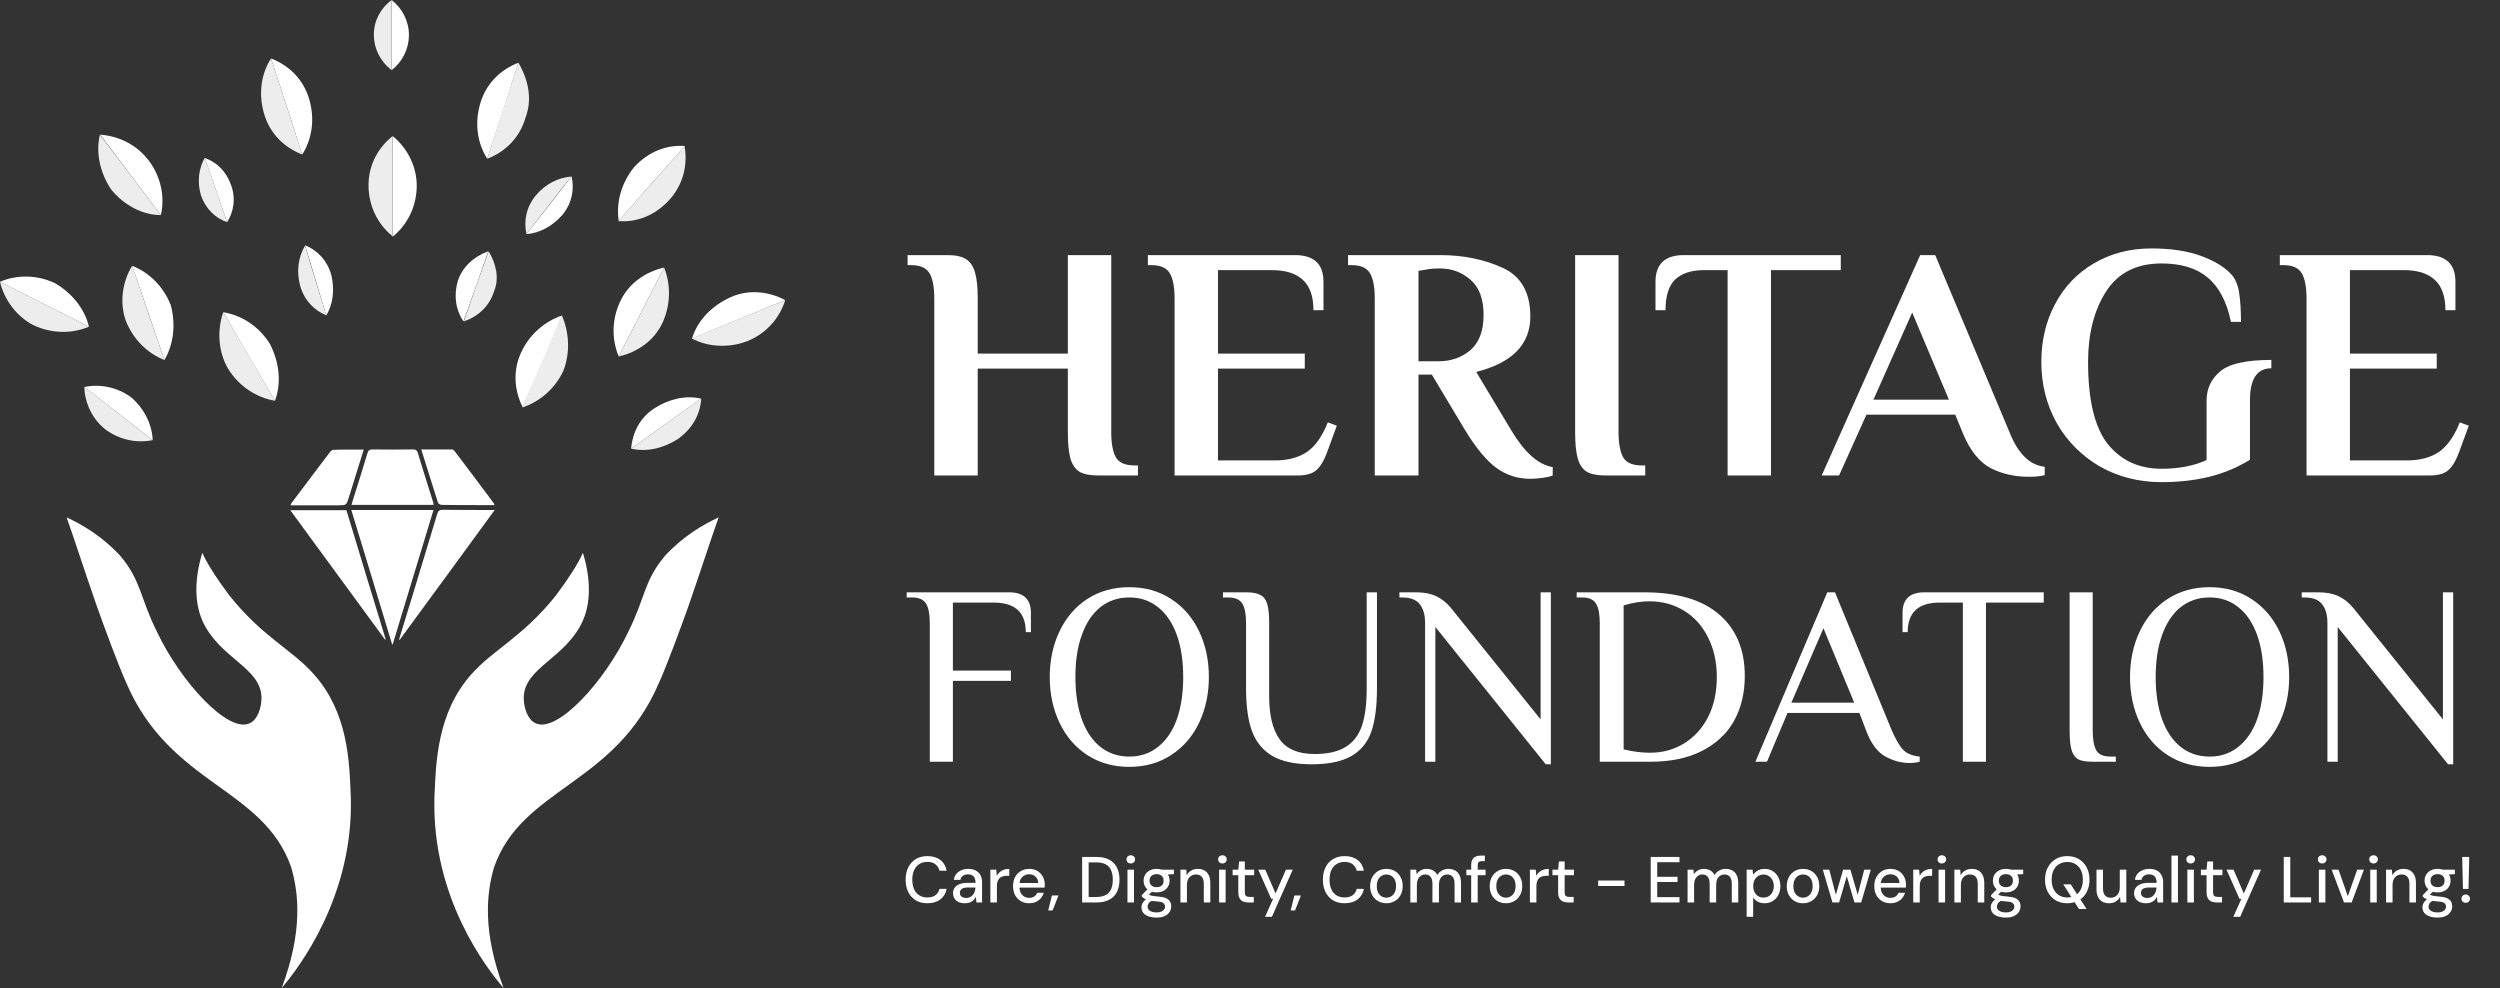
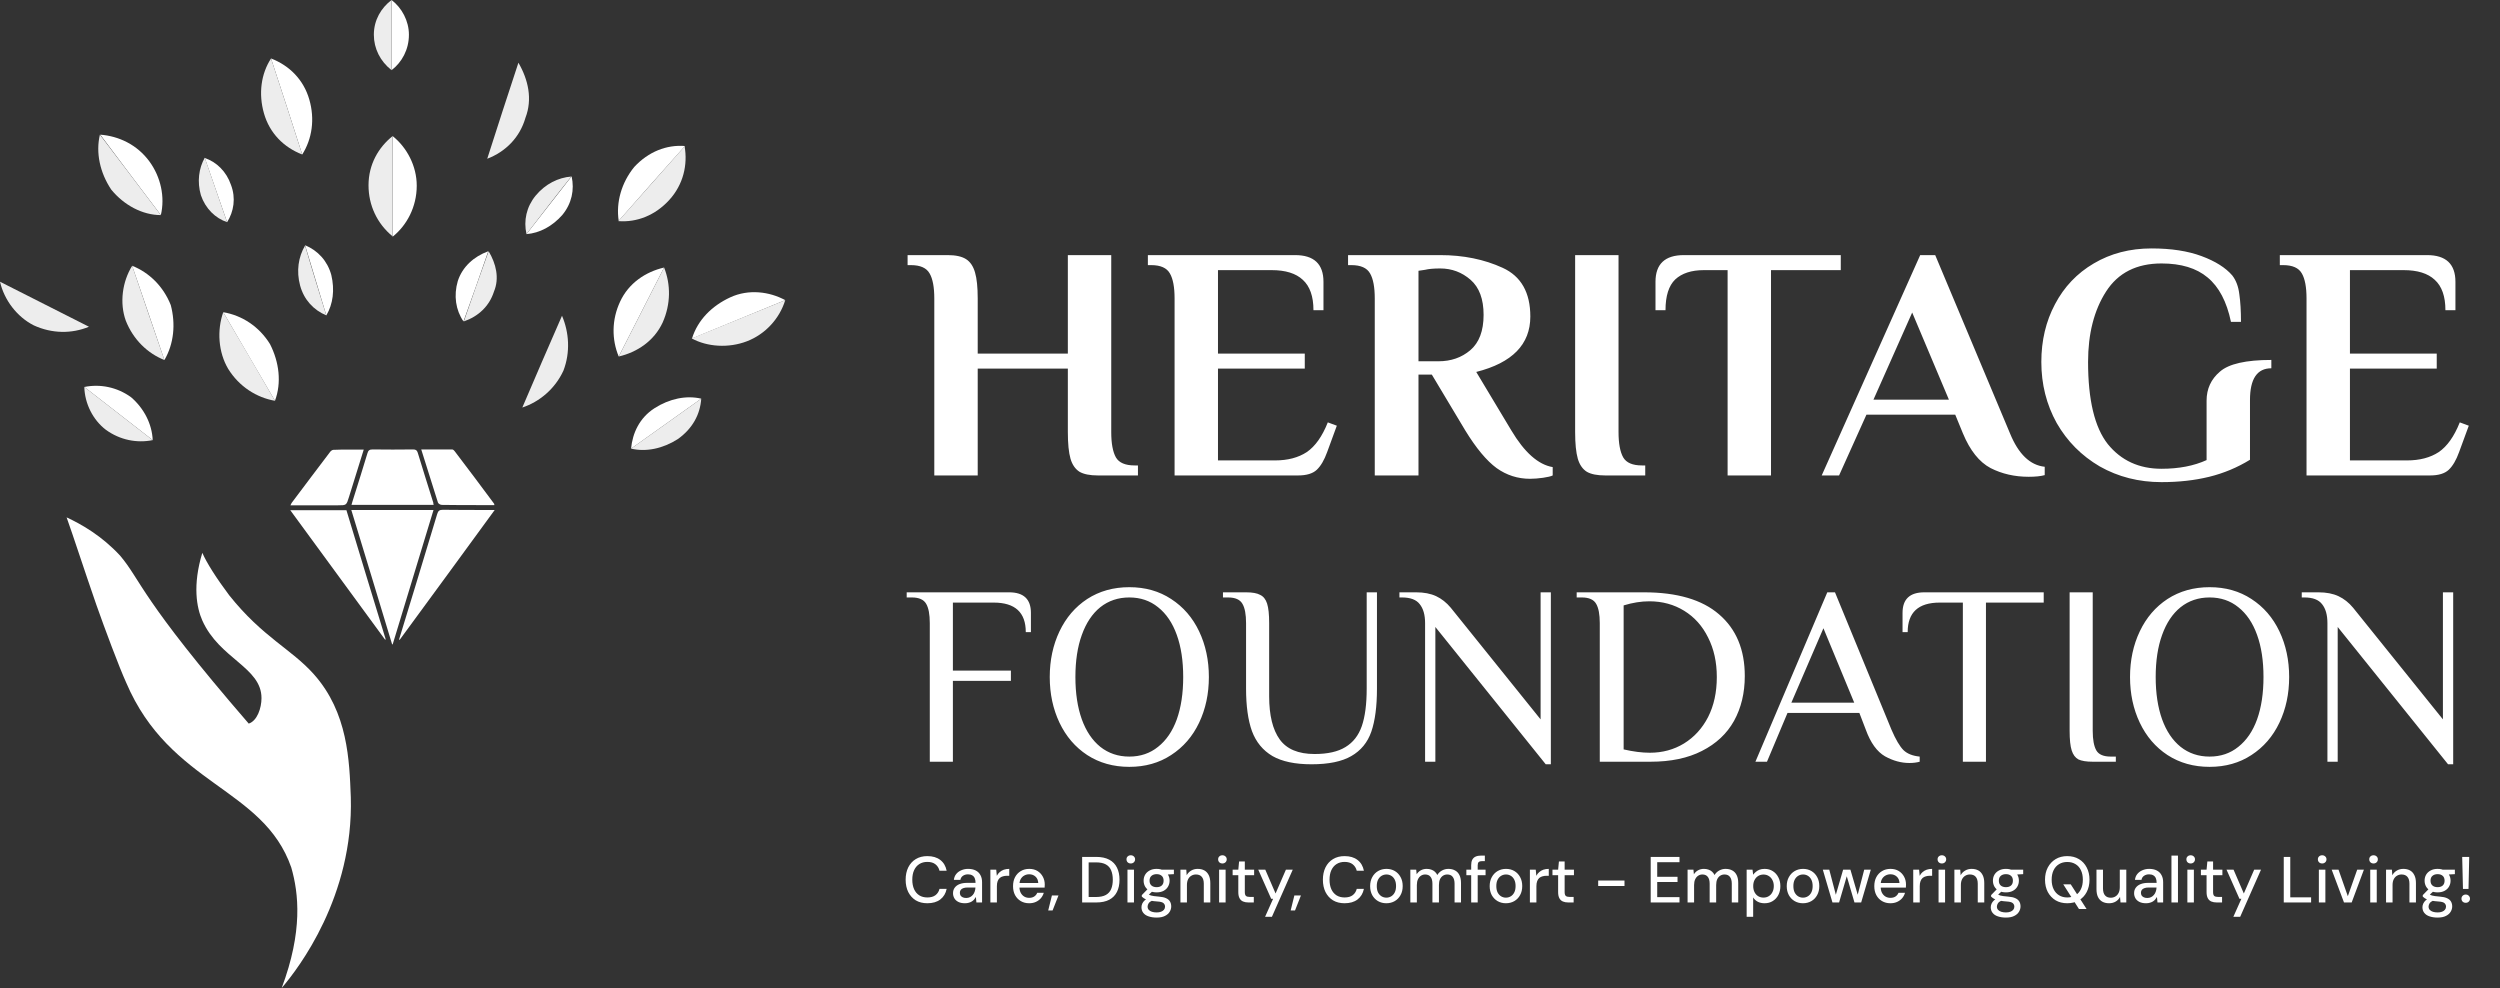
<svg xmlns="http://www.w3.org/2000/svg" width="167" height="66" viewBox="0 0 167 66" fill="none">
  <rect x="0" y="0" width="167" height="66" fill="#333333" stroke="none" />
  <path d="M27.838 12.404C27.838 13.824 27.175 15.055 26.229 15.812V9.09C27.175 9.847 27.838 11.078 27.838 12.404Z" fill="white" />
  <path d="M26.227 9.09V15.789C25.185 14.937 24.617 13.706 24.617 12.38C24.617 10.984 25.28 9.847 26.227 9.09Z" fill="#EDEDED" />
  <path d="M20.189 10.32C19.502 8.19 18.816 6.036 18.105 3.905C19.336 4.379 20.283 5.326 20.662 6.651C21.041 7.953 20.851 9.279 20.189 10.32Z" fill="white" />
  <path d="M20.189 10.32C18.958 9.847 18.011 8.9 17.633 7.574C17.254 6.249 17.443 4.923 18.106 3.905C18.816 6.036 19.503 8.19 20.189 10.32Z" fill="#EDEDED" />
  <path d="M35.103 7.86C34.725 9.185 33.778 10.132 32.547 10.605C33.233 8.475 33.92 6.321 34.63 4.19C35.293 5.327 35.577 6.629 35.103 7.86Z" fill="#EDEDED" />
-   <path d="M34.63 4.19C33.944 6.321 33.258 8.475 32.547 10.605C31.884 9.564 31.695 8.238 32.074 6.936C32.453 5.611 33.4 4.664 34.63 4.19Z" fill="white" />
  <path d="M27.316 2.32C27.316 3.314 26.843 4.166 26.156 4.687V0C26.843 0.521 27.316 1.397 27.316 2.32Z" fill="white" />
  <path d="M26.156 0V4.687C25.399 4.095 24.973 3.243 24.973 2.32C24.973 1.326 25.47 0.521 26.156 0Z" fill="#EDEDED" />
  <path d="M21.799 21.067C21.326 19.505 20.852 17.942 20.379 16.38C21.231 16.735 21.87 17.421 22.131 18.368C22.367 19.363 22.249 20.309 21.799 21.067Z" fill="white" />
  <path d="M21.799 21.068C20.947 20.712 20.308 20.026 20.048 19.079C19.787 18.109 19.929 17.162 20.379 16.404C20.829 17.967 21.326 19.529 21.799 21.068Z" fill="#EDEDED" />
  <path d="M35.169 15.639C36.174 14.352 37.179 13.066 38.184 11.779C38.384 12.681 38.191 13.598 37.566 14.356C36.89 15.122 36.047 15.571 35.169 15.639Z" fill="white" />
  <path d="M35.169 15.639C34.969 14.738 35.162 13.82 35.786 13.062C36.43 12.29 37.286 11.861 38.164 11.793C37.146 13.06 36.154 14.366 35.169 15.639Z" fill="#EDEDED" />
  <path d="M32.995 19.482C32.687 20.452 31.953 21.139 30.983 21.47C31.527 19.908 32.072 18.346 32.64 16.783C33.137 17.612 33.373 18.582 32.995 19.482Z" fill="#EDEDED" />
  <path d="M32.617 16.783C32.073 18.346 31.528 19.908 30.96 21.47C30.439 20.713 30.297 19.742 30.581 18.772C30.889 17.825 31.647 17.138 32.617 16.783Z" fill="white" />
  <path d="M5.942 21.826C4.805 22.299 3.48 22.299 2.249 21.731C1.136 21.163 0.284 20.05 0 18.819C1.988 19.814 3.953 20.831 5.942 21.826Z" fill="#EDEDED" />
-   <path d="M5.942 21.826C3.953 20.832 1.988 19.814 0 18.82C1.136 18.346 2.462 18.346 3.669 18.914C4.805 19.577 5.657 20.619 5.942 21.826Z" fill="white" />
  <path d="M10.983 24.05C9.847 23.601 8.9 22.678 8.403 21.423C7.977 20.239 8.167 18.819 8.829 17.754C9.539 19.837 10.25 21.944 10.983 24.05Z" fill="#EDEDED" />
  <path d="M10.982 24.05C10.272 21.944 9.538 19.837 8.828 17.754C9.964 18.204 10.911 19.127 11.408 20.381C11.74 21.636 11.621 22.962 10.982 24.05Z" fill="white" />
  <path d="M10.201 29.4C9.16 29.613 8.024 29.4 7.077 28.714C6.201 28.051 5.656 26.939 5.633 25.85C7.148 27.033 8.686 28.217 10.201 29.4Z" fill="#EDEDED" />
  <path d="M10.201 29.4C8.686 28.217 7.148 27.033 5.633 25.85C6.674 25.637 7.811 25.85 8.757 26.536C9.61 27.27 10.154 28.311 10.201 29.4Z" fill="white" />
  <path d="M18.369 26.773C17.138 26.56 15.978 25.826 15.244 24.643C14.581 23.53 14.486 22.063 14.913 20.855C16.073 22.82 17.232 24.809 18.369 26.773Z" fill="#EDEDED" />
  <path d="M18.368 26.773C17.208 24.809 16.072 22.82 14.912 20.855C16.167 21.069 17.303 21.802 18.037 22.986C18.652 24.193 18.818 25.566 18.368 26.773Z" fill="white" />
  <path d="M15.171 14.84C14.674 13.42 14.177 11.976 13.68 10.556C14.461 10.816 15.124 11.455 15.431 12.355C15.763 13.23 15.621 14.13 15.171 14.84Z" fill="white" />
  <path d="M15.171 14.84C14.39 14.58 13.727 13.941 13.42 13.041C13.159 12.142 13.278 11.242 13.68 10.532C14.177 11.976 14.674 13.396 15.171 14.84Z" fill="#EDEDED" />
  <path d="M10.745 14.368C9.396 12.593 8.047 10.794 6.697 8.995C7.928 9.09 9.159 9.658 9.988 10.794C10.745 11.836 11.029 13.161 10.745 14.368Z" fill="white" />
  <path d="M10.744 14.368C9.513 14.368 8.282 13.706 7.43 12.664C6.673 11.528 6.388 10.202 6.673 8.995C8.045 10.794 9.395 12.593 10.744 14.368Z" fill="#EDEDED" />
  <path d="M44.267 21.541C43.699 22.772 42.563 23.53 41.332 23.814C42.35 21.825 43.344 19.86 44.362 17.872C44.812 19.008 44.812 20.31 44.267 21.541Z" fill="#EDEDED" />
  <path d="M44.36 17.872C43.342 19.86 42.348 21.825 41.33 23.814C40.857 22.677 40.857 21.352 41.425 20.145C41.993 18.914 43.129 18.156 44.36 17.872Z" fill="white" />
  <path d="M46.843 26.631C46.772 27.672 46.275 28.619 45.281 29.329C44.287 29.968 43.151 30.205 42.156 29.968C43.719 28.856 45.281 27.743 46.843 26.631Z" fill="#EDEDED" />
  <path d="M46.843 26.631C45.281 27.744 43.719 28.856 42.156 29.969C42.251 28.927 42.724 27.909 43.719 27.27C44.713 26.631 45.849 26.394 46.843 26.631Z" fill="white" />
  <path d="M52.454 20.05C52.076 21.281 51.129 22.322 49.898 22.796C48.667 23.269 47.247 23.174 46.205 22.606C48.312 21.73 50.395 20.902 52.454 20.05Z" fill="#EDEDED" />
  <path d="M52.454 20.05C50.371 20.902 48.312 21.754 46.228 22.607C46.607 21.376 47.554 20.429 48.785 19.861C50.016 19.293 51.413 19.482 52.454 20.05Z" fill="white" />
  <path d="M37.636 24.761C37.068 25.992 36.027 26.844 34.891 27.223C35.767 25.187 36.642 23.128 37.542 21.092C38.015 22.204 38.11 23.53 37.636 24.761Z" fill="#EDEDED" />
-   <path d="M37.565 21.068C36.689 23.104 35.813 25.163 34.914 27.199C34.346 26.063 34.251 24.737 34.819 23.53C35.387 22.299 36.429 21.447 37.565 21.068Z" fill="white" />
  <path d="M44.713 13.351C43.767 14.392 42.536 14.866 41.305 14.771C42.796 13.09 44.264 11.433 45.731 9.776C45.944 10.984 45.66 12.309 44.713 13.351Z" fill="#EDEDED" />
  <path d="M45.756 9.753C44.264 11.41 42.797 13.091 41.329 14.748C41.14 13.517 41.518 12.191 42.371 11.15C43.317 10.132 44.525 9.658 45.756 9.753Z" fill="white" />
-   <path d="M33.637 65.996C32.5 64.671 28.831 59.96 29.021 53.261C29.115 50.894 29.21 47.603 31.483 45.047C32.997 43.343 34.891 42.585 37.14 39.768C37.992 38.632 38.655 37.59 38.939 36.928C39.602 39.105 39.318 40.597 38.939 41.449C37.803 44.005 34.986 44.574 34.986 46.633C34.986 47.296 35.27 48.148 35.838 48.337C37.258 48.906 40.359 45.592 41.969 42.206C43.105 39.934 43.011 38.798 44.431 37.117C45.662 35.791 46.987 35.034 48.005 34.56C47.532 35.886 46.869 37.946 46.017 40.407C45.449 42.017 44.502 44.55 44.028 45.592C41.093 52.48 34.867 52.575 32.997 57.948C32.5 59.676 32.216 62.209 33.637 65.996Z" fill="white" />
-   <path d="M18.818 65.996C19.954 64.671 23.623 59.865 23.434 53.261C23.339 50.799 23.244 47.603 20.972 45.047C19.457 43.343 17.563 42.585 15.314 39.768C14.462 38.632 13.799 37.59 13.515 36.928C12.853 39.105 13.137 40.597 13.515 41.449C14.652 44.005 17.468 44.574 17.468 46.633C17.468 47.296 17.184 48.148 16.616 48.337C15.196 48.906 12.095 45.592 10.485 42.206C9.349 39.934 9.444 38.798 8.024 37.117C6.793 35.791 5.467 35.034 4.449 34.56C4.923 35.886 5.585 37.946 6.438 40.407C7.006 42.017 7.953 44.55 8.426 45.592C11.361 52.48 17.587 52.575 19.457 57.948C19.954 59.676 20.238 62.209 18.818 65.996Z" fill="white" />
+   <path d="M18.818 65.996C19.954 64.671 23.623 59.865 23.434 53.261C23.339 50.799 23.244 47.603 20.972 45.047C19.457 43.343 17.563 42.585 15.314 39.768C14.462 38.632 13.799 37.59 13.515 36.928C12.853 39.105 13.137 40.597 13.515 41.449C14.652 44.005 17.468 44.574 17.468 46.633C17.468 47.296 17.184 48.148 16.616 48.337C9.349 39.934 9.444 38.798 8.024 37.117C6.793 35.791 5.467 35.034 4.449 34.56C4.923 35.886 5.585 37.946 6.438 40.407C7.006 42.017 7.953 44.55 8.426 45.592C11.361 52.48 17.587 52.575 19.457 57.948C19.954 59.676 20.238 62.209 18.818 65.996Z" fill="white" />
  <g clip-path="url(#clip0_302_2774)">
    <path d="M26.193 43.042C25.284 40.054 24.389 37.067 23.467 34.066C25.31 34.066 27.115 34.066 28.959 34.066C28.05 37.067 27.141 40.054 26.232 43.042C26.232 43.042 26.206 43.042 26.193 43.042Z" fill="white" />
    <path d="M26.658 42.716C27.048 41.451 27.424 40.198 27.814 38.933C28.281 37.407 28.748 35.867 29.203 34.341C29.268 34.132 29.346 34.054 29.579 34.054C30.618 34.067 31.67 34.067 32.721 34.067C32.812 34.067 32.903 34.067 33.046 34.067C30.917 36.989 28.813 39.859 26.697 42.742C26.684 42.729 26.671 42.729 26.658 42.716Z" fill="white" />
    <path d="M25.724 42.73C23.621 39.859 21.518 36.989 19.389 34.08C20.661 34.08 21.894 34.08 23.141 34.08C24.011 36.95 24.88 39.833 25.763 42.703C25.75 42.717 25.737 42.73 25.724 42.73Z" fill="white" />
    <path d="M28.97 33.727C27.14 33.727 25.335 33.727 23.479 33.727C23.531 33.571 23.557 33.428 23.608 33.297C23.92 32.292 24.245 31.288 24.543 30.283C24.595 30.088 24.686 30.023 24.881 30.023C25.79 30.035 26.686 30.035 27.594 30.023C27.776 30.023 27.854 30.075 27.906 30.244C28.243 31.353 28.594 32.462 28.945 33.584C28.945 33.623 28.945 33.675 28.97 33.727Z" fill="white" />
    <path d="M24.297 30.035C23.959 31.118 23.635 32.162 23.31 33.206C23.141 33.754 23.141 33.754 22.583 33.754C21.532 33.754 20.48 33.754 19.402 33.754C19.441 33.688 19.454 33.636 19.48 33.597C20.337 32.462 21.181 31.327 22.038 30.205C22.09 30.127 22.194 30.049 22.272 30.049C22.921 30.022 23.583 30.035 24.297 30.035Z" fill="white" />
    <path d="M33.02 33.741C32.696 33.741 32.384 33.741 32.06 33.741C31.216 33.741 30.359 33.741 29.515 33.727C29.424 33.727 29.281 33.649 29.255 33.571C28.879 32.397 28.515 31.223 28.139 30.023C28.84 30.023 29.515 30.023 30.203 30.023C30.268 30.023 30.333 30.088 30.372 30.14C31.255 31.301 32.138 32.475 33.007 33.649C33.02 33.675 33.02 33.688 33.02 33.741Z" fill="white" />
  </g>
  <path d="M62.11 41.624C62.11 41.042 62.03 40.613 61.87 40.339C61.71 40.053 61.39 39.91 60.91 39.91H60.567V39.567H67.408C68.379 39.567 68.865 40.024 68.865 40.939V42.225H68.522C68.522 40.91 67.808 40.253 66.379 40.253H63.653V44.796H67.528V45.482H63.653V50.883H62.11V41.624ZM75.438 51.226C74.375 51.226 73.438 50.963 72.626 50.437C71.826 49.911 71.209 49.191 70.774 48.277C70.34 47.362 70.123 46.345 70.123 45.225C70.123 44.105 70.34 43.087 70.774 42.173C71.209 41.259 71.826 40.539 72.626 40.013C73.438 39.487 74.375 39.224 75.438 39.224C76.501 39.224 77.432 39.487 78.232 40.013C79.044 40.539 79.667 41.259 80.101 42.173C80.535 43.087 80.753 44.105 80.753 45.225C80.753 46.345 80.535 47.362 80.101 48.277C79.667 49.191 79.044 49.911 78.232 50.437C77.432 50.963 76.501 51.226 75.438 51.226ZM75.438 50.54C76.181 50.54 76.821 50.323 77.358 49.888C77.907 49.454 78.324 48.843 78.61 48.054C78.895 47.254 79.038 46.311 79.038 45.225C79.038 44.139 78.895 43.202 78.61 42.413C78.324 41.613 77.907 40.996 77.358 40.562C76.821 40.127 76.181 39.91 75.438 39.91C74.695 39.91 74.049 40.127 73.5 40.562C72.963 40.996 72.552 41.613 72.266 42.413C71.98 43.202 71.837 44.139 71.837 45.225C71.837 46.311 71.98 47.254 72.266 48.054C72.552 48.843 72.963 49.454 73.5 49.888C74.049 50.323 74.695 50.54 75.438 50.54ZM87.609 51.054C86.512 51.054 85.643 50.871 85.003 50.506C84.363 50.128 83.906 49.574 83.632 48.843C83.369 48.111 83.237 47.162 83.237 45.996V41.624C83.237 41.042 83.157 40.613 82.997 40.339C82.837 40.053 82.517 39.91 82.037 39.91H81.694V39.567H83.237C83.66 39.567 83.975 39.624 84.18 39.739C84.397 39.841 84.552 40.036 84.643 40.322C84.735 40.607 84.78 41.042 84.78 41.624V46.511C84.78 47.78 85.015 48.74 85.483 49.391C85.952 50.043 86.729 50.368 87.815 50.368C88.684 50.368 89.37 50.214 89.872 49.906C90.387 49.597 90.752 49.128 90.97 48.5C91.187 47.871 91.295 47.037 91.295 45.996V39.567H91.981V45.996C91.981 47.185 91.856 48.145 91.604 48.877C91.353 49.597 90.907 50.14 90.267 50.506C89.638 50.871 88.752 51.054 87.609 51.054ZM95.882 41.882V50.883H95.196V41.624C95.196 41.076 95.076 40.653 94.836 40.356C94.608 40.059 94.213 39.91 93.653 39.91H93.482V39.567H94.596C95.122 39.567 95.568 39.653 95.934 39.824C96.299 39.996 96.625 40.253 96.911 40.596L102.912 48.054V39.567H103.597V51.054H103.255L95.882 41.882ZM106.865 41.624C106.865 41.042 106.785 40.613 106.625 40.339C106.465 40.053 106.145 39.91 105.665 39.91H105.322V39.567H109.814C112.031 39.567 113.706 40.059 114.837 41.042C115.98 42.025 116.552 43.396 116.552 45.156C116.552 46.288 116.312 47.288 115.832 48.157C115.352 49.014 114.637 49.683 113.688 50.163C112.751 50.643 111.608 50.883 110.259 50.883H106.865V41.624ZM110.208 50.283C111.054 50.283 111.814 50.077 112.488 49.666C113.174 49.243 113.711 48.654 114.1 47.9C114.489 47.134 114.683 46.242 114.683 45.225C114.683 44.23 114.489 43.35 114.1 42.585C113.723 41.819 113.191 41.224 112.505 40.801C111.82 40.379 111.042 40.167 110.174 40.167C109.625 40.167 109.054 40.259 108.459 40.441V50.06C109.099 50.208 109.682 50.283 110.208 50.283ZM127.549 50.968C127 50.968 126.457 50.82 125.92 50.523C125.383 50.214 124.954 49.62 124.634 48.74L124.206 47.625H119.405L118.034 50.883H117.262L122.063 39.567H122.577L126.349 48.74C126.635 49.403 126.903 49.86 127.155 50.111C127.406 50.351 127.766 50.494 128.235 50.54V50.883C128.029 50.94 127.8 50.968 127.549 50.968ZM119.662 46.94H123.863L121.805 41.967L119.662 46.94ZM131.119 40.253H129.576C128.147 40.253 127.433 40.91 127.433 42.225H127.09V40.939C127.09 40.024 127.576 39.567 128.547 39.567H136.52V40.253H132.662V50.883H131.119V40.253ZM139.794 50.883C139.372 50.883 139.052 50.831 138.834 50.728C138.629 50.614 138.48 50.414 138.389 50.128C138.297 49.843 138.251 49.408 138.251 48.825V39.567H139.794V48.825C139.794 49.408 139.874 49.843 140.035 50.128C140.195 50.403 140.515 50.54 140.995 50.54H141.338V50.883H139.794ZM147.601 51.226C146.538 51.226 145.601 50.963 144.789 50.437C143.989 49.911 143.372 49.191 142.938 48.277C142.503 47.362 142.286 46.345 142.286 45.225C142.286 44.105 142.503 43.087 142.938 42.173C143.372 41.259 143.989 40.539 144.789 40.013C145.601 39.487 146.538 39.224 147.601 39.224C148.664 39.224 149.595 39.487 150.396 40.013C151.207 40.539 151.83 41.259 152.264 42.173C152.699 43.087 152.916 44.105 152.916 45.225C152.916 46.345 152.699 47.362 152.264 48.277C151.83 49.191 151.207 49.911 150.396 50.437C149.595 50.963 148.664 51.226 147.601 51.226ZM147.601 50.54C148.344 50.54 148.984 50.323 149.521 49.888C150.07 49.454 150.487 48.843 150.773 48.054C151.059 47.254 151.201 46.311 151.201 45.225C151.201 44.139 151.059 43.202 150.773 42.413C150.487 41.613 150.07 40.996 149.521 40.562C148.984 40.127 148.344 39.91 147.601 39.91C146.858 39.91 146.212 40.127 145.664 40.562C145.126 40.996 144.715 41.613 144.429 42.413C144.143 43.202 144 44.139 144 45.225C144 46.311 144.143 47.254 144.429 48.054C144.715 48.843 145.126 49.454 145.664 49.888C146.212 50.323 146.858 50.54 147.601 50.54ZM156.158 41.882V50.883H155.472V41.624C155.472 41.076 155.352 40.653 155.112 40.356C154.883 40.059 154.489 39.91 153.929 39.91H153.757V39.567H154.872C155.398 39.567 155.843 39.653 156.209 39.824C156.575 39.996 156.901 40.253 157.186 40.596L163.187 48.054V39.567H163.873V51.054H163.53L156.158 41.882Z" fill="white" />
  <path d="M62.411 19.94C62.411 19.182 62.307 18.625 62.099 18.268C61.891 17.896 61.475 17.71 60.85 17.71H60.627V17.041H63.303C63.839 17.041 64.248 17.13 64.53 17.309C64.812 17.487 65.013 17.785 65.132 18.201C65.251 18.602 65.311 19.182 65.311 19.94V23.62H71.332V17.041H74.231V28.861C74.231 29.619 74.335 30.184 74.543 30.555C74.751 30.912 75.168 31.091 75.792 31.091H76.015V31.76H73.339C72.804 31.76 72.395 31.678 72.112 31.515C71.83 31.336 71.629 31.046 71.51 30.645C71.391 30.228 71.332 29.634 71.332 28.861V24.623H65.311V31.76H62.411V19.94ZM78.462 19.94C78.462 19.182 78.358 18.625 78.15 18.268C77.942 17.896 77.525 17.71 76.901 17.71H76.678V17.041H86.513C87.776 17.041 88.408 17.636 88.408 18.825V20.721H87.739C87.739 19.799 87.501 19.122 87.026 18.691C86.565 18.26 85.873 18.045 84.952 18.045H81.361V23.62H87.159V24.623H81.361V30.756H85.175C86.022 30.756 86.728 30.57 87.293 30.199C87.858 29.812 88.326 29.151 88.698 28.214L89.3 28.437L88.654 30.199C88.46 30.734 88.23 31.128 87.962 31.381C87.695 31.633 87.278 31.76 86.713 31.76H78.462V19.94ZM102.204 31.983C101.386 31.983 100.643 31.745 99.974 31.269C99.305 30.779 98.606 29.939 97.877 28.749L95.647 25.025H94.755V31.76H91.834V19.94C91.834 19.182 91.73 18.625 91.522 18.268C91.314 17.896 90.897 17.71 90.273 17.71H90.05V17.041H96.205C97.751 17.041 99.141 17.324 100.375 17.889C101.609 18.453 102.226 19.539 102.226 21.145C102.226 23.003 101.022 24.237 98.613 24.846L100.955 28.749C101.832 30.221 102.754 31.039 103.72 31.202V31.76C103.601 31.819 103.386 31.871 103.074 31.916C102.761 31.96 102.471 31.983 102.204 31.983ZM96.093 24.133C96.926 24.133 97.632 23.887 98.212 23.397C98.807 22.891 99.104 22.103 99.104 21.033C99.104 19.977 98.814 19.197 98.234 18.691C97.654 18.186 96.978 17.933 96.205 17.933C95.774 17.933 95.439 17.963 95.201 18.022L94.755 18.089V24.133H96.093ZM107.226 31.76C106.691 31.76 106.282 31.678 106 31.515C105.717 31.336 105.517 31.046 105.398 30.645C105.279 30.228 105.219 29.634 105.219 28.861V17.041H108.118V28.861C108.118 29.619 108.222 30.184 108.431 30.555C108.639 30.912 109.055 31.091 109.679 31.091H109.902V31.76H107.226ZM115.404 18.045H113.821C112.988 18.045 112.349 18.253 111.903 18.669C111.472 19.085 111.256 19.769 111.256 20.721H110.587V18.825C110.587 17.636 111.219 17.041 112.483 17.041H122.964V18.045H118.303V31.76H115.404V18.045ZM135.517 31.849C134.58 31.849 133.733 31.656 132.974 31.269C132.216 30.868 131.599 30.095 131.123 28.95L130.61 27.701H124.678L122.85 31.76H121.69L128.269 17.041H129.272L134.268 28.95C134.833 30.332 135.606 31.076 136.587 31.18V31.738C136.32 31.812 135.963 31.849 135.517 31.849ZM125.147 26.697H130.187L127.734 20.877L125.147 26.697ZM144.389 32.206C142.873 32.206 141.498 31.856 140.264 31.158C139.045 30.444 138.086 29.478 137.387 28.259C136.703 27.024 136.361 25.664 136.361 24.177C136.361 22.75 136.666 21.464 137.275 20.319C137.885 19.16 138.747 18.253 139.862 17.599C140.992 16.93 142.278 16.595 143.72 16.595C145.029 16.595 146.144 16.766 147.065 17.108C147.987 17.45 148.671 17.881 149.117 18.401C149.37 18.729 149.526 19.145 149.586 19.65C149.66 20.156 149.697 20.773 149.697 21.501H149.028C148.746 20.148 148.225 19.16 147.467 18.535C146.724 17.911 145.698 17.599 144.389 17.599C142.724 17.599 141.49 18.223 140.687 19.472C139.885 20.721 139.483 22.289 139.483 24.177C139.483 26.72 139.922 28.548 140.799 29.663C141.691 30.764 142.888 31.314 144.389 31.314C145.549 31.314 146.553 31.12 147.4 30.734V26.764C147.4 25.976 147.697 25.33 148.292 24.824C148.887 24.304 150.032 24.044 151.726 24.044V24.601C150.775 24.601 150.299 25.307 150.299 26.72V30.712C149.452 31.232 148.545 31.611 147.578 31.849C146.612 32.087 145.549 32.206 144.389 32.206ZM154.076 19.94C154.076 19.182 153.972 18.625 153.764 18.268C153.556 17.896 153.14 17.71 152.515 17.71H152.292V17.041H162.127C163.391 17.041 164.023 17.636 164.023 18.825V20.721H163.354C163.354 19.799 163.116 19.122 162.64 18.691C162.179 18.26 161.488 18.045 160.566 18.045H156.976V23.62H162.774V24.623H156.976V30.756H160.789C161.636 30.756 162.343 30.57 162.908 30.199C163.473 29.812 163.941 29.151 164.313 28.214L164.915 28.437L164.268 30.199C164.075 30.734 163.844 31.128 163.577 31.381C163.309 31.633 162.893 31.76 162.328 31.76H154.076V19.94Z" fill="white" />
  <path d="M61.946 60.337C61.647 60.337 61.389 60.272 61.171 60.142C60.957 60.008 60.79 59.824 60.671 59.589C60.555 59.352 60.497 59.076 60.497 58.763C60.497 58.453 60.555 58.179 60.671 57.941C60.79 57.703 60.957 57.519 61.171 57.389C61.389 57.255 61.647 57.188 61.946 57.188C62.302 57.188 62.591 57.274 62.811 57.445C63.034 57.616 63.176 57.857 63.237 58.167H62.759C62.715 57.987 62.626 57.844 62.489 57.736C62.356 57.629 62.175 57.575 61.946 57.575C61.74 57.575 61.561 57.623 61.411 57.719C61.26 57.815 61.144 57.951 61.063 58.128C60.981 58.305 60.941 58.516 60.941 58.763C60.941 59.009 60.981 59.222 61.063 59.402C61.144 59.579 61.26 59.715 61.411 59.811C61.561 59.904 61.74 59.95 61.946 59.95C62.175 59.95 62.356 59.9 62.489 59.798C62.626 59.694 62.715 59.553 62.759 59.376H63.237C63.176 59.678 63.034 59.914 62.811 60.085C62.591 60.253 62.302 60.337 61.946 60.337ZM64.462 60.337C64.282 60.337 64.133 60.307 64.014 60.246C63.895 60.185 63.807 60.104 63.749 60.002C63.691 59.898 63.662 59.786 63.662 59.667C63.662 59.523 63.7 59.399 63.775 59.298C63.85 59.194 63.958 59.114 64.097 59.059C64.236 59.004 64.403 58.976 64.597 58.976H65.167C65.167 58.848 65.148 58.743 65.11 58.658C65.073 58.574 65.016 58.512 64.941 58.471C64.868 58.428 64.775 58.406 64.662 58.406C64.532 58.406 64.42 58.438 64.327 58.502C64.235 58.563 64.177 58.654 64.153 58.776H63.718C63.736 58.622 63.788 58.492 63.875 58.385C63.965 58.274 64.079 58.19 64.219 58.132C64.358 58.071 64.506 58.041 64.662 58.041C64.868 58.041 65.041 58.077 65.18 58.15C65.319 58.222 65.424 58.325 65.493 58.458C65.566 58.589 65.602 58.745 65.602 58.928V60.285H65.223L65.189 59.916C65.157 59.974 65.119 60.029 65.076 60.081C65.032 60.133 64.98 60.178 64.919 60.216C64.861 60.253 64.793 60.282 64.715 60.303C64.639 60.326 64.555 60.337 64.462 60.337ZM64.545 59.985C64.638 59.985 64.722 59.966 64.797 59.928C64.873 59.891 64.936 59.84 64.989 59.776C65.044 59.71 65.084 59.636 65.11 59.554C65.139 59.47 65.155 59.385 65.158 59.298V59.285H64.641C64.516 59.285 64.414 59.301 64.336 59.333C64.261 59.362 64.206 59.402 64.171 59.454C64.136 59.507 64.119 59.568 64.119 59.637C64.119 59.71 64.135 59.772 64.166 59.824C64.201 59.873 64.251 59.913 64.314 59.942C64.378 59.971 64.455 59.985 64.545 59.985ZM66.157 60.285V58.093H66.548L66.588 58.506C66.637 58.408 66.701 58.325 66.779 58.258C66.857 58.189 66.948 58.135 67.053 58.097C67.16 58.06 67.282 58.041 67.418 58.041V58.502H67.262C67.172 58.502 67.086 58.514 67.005 58.537C66.924 58.557 66.851 58.593 66.788 58.645C66.727 58.698 66.679 58.769 66.644 58.859C66.609 58.948 66.592 59.06 66.592 59.194V60.285H66.157ZM68.746 60.337C68.537 60.337 68.351 60.289 68.189 60.194C68.027 60.098 67.899 59.965 67.806 59.794C67.716 59.623 67.671 59.424 67.671 59.198C67.671 58.966 67.716 58.764 67.806 58.593C67.899 58.419 68.027 58.284 68.189 58.189C68.351 58.09 68.54 58.041 68.754 58.041C68.969 58.041 69.153 58.089 69.307 58.184C69.46 58.28 69.579 58.408 69.663 58.567C69.748 58.724 69.79 58.898 69.79 59.089C69.79 59.118 69.788 59.15 69.785 59.185C69.785 59.217 69.784 59.253 69.781 59.294H67.989V58.985H69.355C69.346 58.802 69.285 58.66 69.172 58.558C69.059 58.454 68.918 58.402 68.75 58.402C68.631 58.402 68.522 58.429 68.424 58.484C68.325 58.537 68.246 58.615 68.185 58.719C68.127 58.821 68.098 58.95 68.098 59.106V59.228C68.098 59.391 68.127 59.528 68.185 59.641C68.246 59.752 68.325 59.836 68.424 59.894C68.522 59.949 68.63 59.976 68.746 59.976C68.885 59.976 68.999 59.946 69.089 59.885C69.179 59.824 69.246 59.742 69.289 59.637H69.724C69.687 59.77 69.623 59.891 69.533 59.998C69.443 60.102 69.331 60.185 69.198 60.246C69.067 60.307 68.917 60.337 68.746 60.337ZM70.02 60.82L70.268 59.815H70.708L70.312 60.82H70.02ZM72.287 60.285V57.241H73.222C73.575 57.241 73.868 57.303 74.1 57.428C74.332 57.552 74.503 57.729 74.614 57.958C74.727 58.184 74.783 58.454 74.783 58.767C74.783 59.08 74.727 59.35 74.614 59.576C74.503 59.802 74.332 59.978 74.1 60.102C73.871 60.224 73.578 60.285 73.222 60.285H72.287ZM72.722 59.92H73.204C73.486 59.92 73.709 59.873 73.874 59.781C74.039 59.688 74.157 59.556 74.226 59.385C74.299 59.211 74.335 59.005 74.335 58.767C74.335 58.527 74.299 58.319 74.226 58.145C74.157 57.971 74.039 57.838 73.874 57.745C73.709 57.652 73.486 57.606 73.204 57.606H72.722V59.92ZM75.315 60.285V58.093H75.75V60.285H75.315ZM75.537 57.68C75.453 57.68 75.383 57.654 75.328 57.602C75.276 57.549 75.25 57.483 75.25 57.401C75.25 57.323 75.276 57.259 75.328 57.21C75.383 57.158 75.453 57.132 75.537 57.132C75.618 57.132 75.686 57.158 75.741 57.21C75.796 57.259 75.824 57.323 75.824 57.401C75.824 57.483 75.796 57.549 75.741 57.602C75.686 57.654 75.618 57.68 75.537 57.68ZM77.264 61.294C77.064 61.294 76.887 61.268 76.733 61.216C76.579 61.167 76.46 61.09 76.376 60.985C76.292 60.881 76.25 60.753 76.25 60.603C76.25 60.524 76.268 60.445 76.302 60.363C76.337 60.285 76.394 60.21 76.472 60.137C76.55 60.065 76.656 59.999 76.79 59.942L77.033 60.137C76.885 60.192 76.785 60.258 76.733 60.333C76.684 60.411 76.659 60.487 76.659 60.559C76.659 60.646 76.685 60.719 76.737 60.777C76.79 60.835 76.861 60.878 76.951 60.907C77.043 60.936 77.148 60.951 77.264 60.951C77.377 60.951 77.475 60.935 77.559 60.903C77.644 60.871 77.709 60.826 77.755 60.768C77.802 60.71 77.825 60.642 77.825 60.563C77.825 60.471 77.79 60.392 77.72 60.329C77.651 60.268 77.517 60.231 77.32 60.22C77.155 60.208 77.014 60.192 76.898 60.172C76.785 60.152 76.688 60.127 76.607 60.098C76.529 60.069 76.462 60.037 76.407 60.002C76.355 59.968 76.31 59.931 76.272 59.894V59.794L76.707 59.346L77.059 59.468L76.585 59.907L76.677 59.711C76.708 59.731 76.739 59.752 76.768 59.772C76.797 59.789 76.836 59.805 76.885 59.82C76.935 59.834 77.001 59.847 77.085 59.859C77.169 59.87 77.28 59.882 77.416 59.894C77.613 59.908 77.771 59.943 77.89 59.998C78.012 60.053 78.1 60.127 78.155 60.22C78.21 60.313 78.238 60.423 78.238 60.55C78.238 60.675 78.203 60.794 78.134 60.907C78.067 61.02 77.961 61.113 77.816 61.185C77.674 61.258 77.49 61.294 77.264 61.294ZM77.264 59.611C77.078 59.611 76.92 59.576 76.79 59.507C76.662 59.437 76.563 59.343 76.494 59.224C76.427 59.105 76.394 58.973 76.394 58.828C76.394 58.68 76.427 58.548 76.494 58.432C76.563 58.313 76.663 58.219 76.794 58.15C76.924 58.077 77.081 58.041 77.264 58.041C77.446 58.041 77.602 58.077 77.729 58.15C77.86 58.219 77.958 58.313 78.025 58.432C78.094 58.548 78.129 58.68 78.129 58.828C78.129 58.973 78.094 59.105 78.025 59.224C77.958 59.343 77.86 59.437 77.729 59.507C77.602 59.576 77.446 59.611 77.264 59.611ZM77.264 59.263C77.406 59.263 77.519 59.227 77.603 59.154C77.687 59.079 77.729 58.97 77.729 58.828C77.729 58.686 77.687 58.579 77.603 58.506C77.519 58.431 77.406 58.393 77.264 58.393C77.122 58.393 77.007 58.431 76.92 58.506C76.833 58.579 76.79 58.686 76.79 58.828C76.79 58.97 76.833 59.079 76.92 59.154C77.007 59.227 77.122 59.263 77.264 59.263ZM77.62 58.437L77.516 58.093H78.416V58.393L77.62 58.437ZM78.853 60.285V58.093H79.244L79.27 58.467C79.34 58.337 79.438 58.234 79.566 58.158C79.694 58.08 79.84 58.041 80.005 58.041C80.179 58.041 80.329 58.076 80.453 58.145C80.578 58.215 80.675 58.321 80.745 58.463C80.814 58.602 80.849 58.777 80.849 58.989V60.285H80.414V59.032C80.414 58.83 80.369 58.676 80.279 58.572C80.189 58.467 80.059 58.415 79.888 58.415C79.775 58.415 79.673 58.443 79.583 58.498C79.493 58.55 79.421 58.628 79.366 58.732C79.314 58.837 79.287 58.964 79.287 59.115V60.285H78.853ZM81.436 60.285V58.093H81.871V60.285H81.436ZM81.658 57.68C81.573 57.68 81.504 57.654 81.449 57.602C81.397 57.549 81.371 57.483 81.371 57.401C81.371 57.323 81.397 57.259 81.449 57.21C81.504 57.158 81.573 57.132 81.658 57.132C81.739 57.132 81.807 57.158 81.862 57.21C81.917 57.259 81.945 57.323 81.945 57.401C81.945 57.483 81.917 57.549 81.862 57.602C81.807 57.654 81.739 57.68 81.658 57.68ZM83.397 60.285C83.258 60.285 83.138 60.263 83.036 60.22C82.935 60.176 82.856 60.104 82.802 60.002C82.746 59.901 82.719 59.763 82.719 59.589V58.463H82.34V58.093H82.719L82.771 57.545H83.154V58.093H83.776V58.463H83.154V59.594C83.154 59.718 83.18 59.804 83.232 59.85C83.284 59.894 83.374 59.916 83.502 59.916H83.754V60.285H83.397ZM84.508 61.242L85.043 60.042H84.916L84.051 58.093H84.521L85.208 59.685L85.899 58.093H86.356L84.964 61.242H84.508ZM86.216 60.82L86.464 59.815H86.903L86.507 60.82H86.216ZM89.817 60.337C89.519 60.337 89.261 60.272 89.043 60.142C88.829 60.008 88.662 59.824 88.543 59.589C88.427 59.352 88.369 59.076 88.369 58.763C88.369 58.453 88.427 58.179 88.543 57.941C88.662 57.703 88.829 57.519 89.043 57.389C89.261 57.255 89.519 57.188 89.817 57.188C90.174 57.188 90.463 57.274 90.683 57.445C90.906 57.616 91.048 57.857 91.109 58.167H90.631C90.587 57.987 90.497 57.844 90.361 57.736C90.228 57.629 90.046 57.575 89.817 57.575C89.612 57.575 89.433 57.623 89.282 57.719C89.132 57.815 89.016 57.951 88.934 58.128C88.853 58.305 88.813 58.516 88.813 58.763C88.813 59.009 88.853 59.222 88.934 59.402C89.016 59.579 89.132 59.715 89.282 59.811C89.433 59.904 89.612 59.95 89.817 59.95C90.046 59.95 90.228 59.9 90.361 59.798C90.497 59.694 90.587 59.553 90.631 59.376H91.109C91.048 59.678 90.906 59.914 90.683 60.085C90.463 60.253 90.174 60.337 89.817 60.337ZM92.608 60.337C92.402 60.337 92.217 60.289 92.051 60.194C91.889 60.098 91.76 59.965 91.664 59.794C91.571 59.62 91.525 59.42 91.525 59.194C91.525 58.962 91.573 58.76 91.669 58.589C91.764 58.415 91.895 58.28 92.06 58.184C92.225 58.089 92.411 58.041 92.617 58.041C92.826 58.041 93.011 58.089 93.174 58.184C93.336 58.28 93.463 58.413 93.556 58.584C93.652 58.756 93.7 58.957 93.7 59.189C93.7 59.421 93.652 59.623 93.556 59.794C93.463 59.965 93.334 60.098 93.169 60.194C93.004 60.289 92.817 60.337 92.608 60.337ZM92.608 59.963C92.727 59.963 92.834 59.934 92.93 59.876C93.028 59.818 93.107 59.733 93.165 59.62C93.226 59.504 93.256 59.36 93.256 59.189C93.256 59.018 93.227 58.876 93.169 58.763C93.111 58.647 93.033 58.56 92.934 58.502C92.839 58.444 92.733 58.415 92.617 58.415C92.501 58.415 92.394 58.444 92.295 58.502C92.196 58.56 92.117 58.647 92.056 58.763C91.998 58.876 91.969 59.018 91.969 59.189C91.969 59.36 91.998 59.504 92.056 59.62C92.117 59.733 92.195 59.818 92.29 59.876C92.389 59.934 92.495 59.963 92.608 59.963ZM94.211 60.285V58.093H94.603L94.633 58.402C94.703 58.289 94.796 58.2 94.912 58.137C95.028 58.073 95.158 58.041 95.303 58.041C95.413 58.041 95.513 58.057 95.603 58.089C95.693 58.118 95.773 58.163 95.842 58.224C95.912 58.284 95.969 58.36 96.012 58.45C96.09 58.322 96.195 58.222 96.325 58.15C96.459 58.077 96.599 58.041 96.747 58.041C96.924 58.041 97.076 58.077 97.204 58.15C97.331 58.219 97.428 58.325 97.495 58.467C97.562 58.606 97.595 58.78 97.595 58.989V60.285H97.165V59.032C97.165 58.83 97.123 58.676 97.038 58.572C96.957 58.467 96.837 58.415 96.677 58.415C96.57 58.415 96.475 58.443 96.39 58.498C96.306 58.553 96.24 58.632 96.19 58.737C96.144 58.841 96.121 58.969 96.121 59.12V60.285H95.686V59.032C95.686 58.83 95.644 58.676 95.56 58.572C95.478 58.467 95.358 58.415 95.199 58.415C95.097 58.415 95.004 58.443 94.92 58.498C94.836 58.553 94.769 58.632 94.72 58.737C94.671 58.841 94.646 58.969 94.646 59.12V60.285H94.211ZM98.275 60.285V57.797C98.275 57.647 98.299 57.523 98.349 57.428C98.401 57.332 98.476 57.262 98.575 57.219C98.673 57.175 98.792 57.154 98.931 57.154H99.188V57.523H99.001C98.897 57.523 98.821 57.545 98.775 57.589C98.731 57.629 98.71 57.702 98.71 57.806V60.285H98.275ZM97.953 58.463V58.093H99.236V58.463H97.953ZM100.593 60.337C100.387 60.337 100.202 60.289 100.037 60.194C99.874 60.098 99.745 59.965 99.649 59.794C99.557 59.62 99.51 59.42 99.51 59.194C99.51 58.962 99.558 58.76 99.654 58.589C99.749 58.415 99.88 58.28 100.045 58.184C100.21 58.089 100.396 58.041 100.602 58.041C100.811 58.041 100.996 58.089 101.159 58.184C101.321 58.28 101.449 58.413 101.541 58.584C101.637 58.756 101.685 58.957 101.685 59.189C101.685 59.421 101.637 59.623 101.541 59.794C101.449 59.965 101.32 60.098 101.154 60.194C100.989 60.289 100.802 60.337 100.593 60.337ZM100.593 59.963C100.712 59.963 100.819 59.934 100.915 59.876C101.014 59.818 101.092 59.733 101.15 59.62C101.211 59.504 101.241 59.36 101.241 59.189C101.241 59.018 101.212 58.876 101.154 58.763C101.096 58.647 101.018 58.56 100.919 58.502C100.824 58.444 100.718 58.415 100.602 58.415C100.486 58.415 100.379 58.444 100.28 58.502C100.181 58.56 100.102 58.647 100.041 58.763C99.983 58.876 99.954 59.018 99.954 59.189C99.954 59.36 99.983 59.504 100.041 59.62C100.102 59.733 100.18 59.818 100.276 59.876C100.374 59.934 100.48 59.963 100.593 59.963ZM102.197 60.285V58.093H102.588L102.627 58.506C102.676 58.408 102.74 58.325 102.819 58.258C102.897 58.189 102.988 58.135 103.093 58.097C103.2 58.06 103.322 58.041 103.458 58.041V58.502H103.301C103.211 58.502 103.126 58.514 103.045 58.537C102.964 58.557 102.891 58.593 102.827 58.645C102.766 58.698 102.718 58.769 102.684 58.859C102.649 58.948 102.632 59.06 102.632 59.194V60.285H102.197ZM104.762 60.285C104.623 60.285 104.502 60.263 104.401 60.22C104.3 60.176 104.221 60.104 104.166 60.002C104.111 59.901 104.083 59.763 104.083 59.589V58.463H103.705V58.093H104.083L104.136 57.545H104.518V58.093H105.14V58.463H104.518V59.594C104.518 59.718 104.545 59.804 104.597 59.85C104.649 59.894 104.739 59.916 104.866 59.916H105.119V60.285H104.762ZM106.759 59.185V58.819H108.516V59.185H106.759ZM110.267 60.285V57.241H112.19V57.597H110.702V58.572H112.059V58.919H110.702V59.928H112.19V60.285H110.267ZM112.73 60.285V58.093H113.122L113.152 58.402C113.222 58.289 113.315 58.2 113.43 58.137C113.546 58.073 113.677 58.041 113.822 58.041C113.932 58.041 114.032 58.057 114.122 58.089C114.212 58.118 114.292 58.163 114.361 58.224C114.431 58.284 114.487 58.36 114.531 58.45C114.609 58.322 114.714 58.222 114.844 58.15C114.977 58.077 115.118 58.041 115.266 58.041C115.443 58.041 115.595 58.077 115.723 58.15C115.85 58.219 115.947 58.325 116.014 58.467C116.081 58.606 116.114 58.78 116.114 58.989V60.285H115.683V59.032C115.683 58.83 115.641 58.676 115.557 58.572C115.476 58.467 115.356 58.415 115.196 58.415C115.089 58.415 114.993 58.443 114.909 58.498C114.825 58.553 114.759 58.632 114.709 58.737C114.663 58.841 114.64 58.969 114.64 59.12V60.285H114.205V59.032C114.205 58.83 114.163 58.676 114.079 58.572C113.997 58.467 113.877 58.415 113.718 58.415C113.616 58.415 113.523 58.443 113.439 58.498C113.355 58.553 113.288 58.632 113.239 58.737C113.19 58.841 113.165 58.969 113.165 59.12V60.285H112.73ZM116.676 61.242V58.093H117.068L117.111 58.432C117.157 58.366 117.215 58.303 117.285 58.245C117.355 58.184 117.437 58.135 117.533 58.097C117.632 58.06 117.746 58.041 117.877 58.041C118.085 58.041 118.268 58.092 118.425 58.193C118.584 58.295 118.707 58.432 118.794 58.606C118.884 58.777 118.929 58.973 118.929 59.194C118.929 59.414 118.884 59.611 118.794 59.785C118.704 59.956 118.58 60.091 118.42 60.19C118.264 60.288 118.081 60.337 117.872 60.337C117.701 60.337 117.55 60.304 117.42 60.237C117.289 60.168 117.186 60.072 117.111 59.95V61.242H116.676ZM117.803 59.959C117.936 59.959 118.053 59.927 118.155 59.863C118.259 59.8 118.34 59.71 118.398 59.594C118.459 59.478 118.49 59.343 118.49 59.189C118.49 59.035 118.459 58.902 118.398 58.789C118.34 58.673 118.259 58.583 118.155 58.519C118.053 58.453 117.936 58.419 117.803 58.419C117.666 58.419 117.546 58.453 117.442 58.519C117.34 58.583 117.26 58.673 117.202 58.789C117.144 58.902 117.115 59.035 117.115 59.189C117.115 59.343 117.144 59.478 117.202 59.594C117.26 59.71 117.34 59.8 117.442 59.863C117.546 59.927 117.666 59.959 117.803 59.959ZM120.437 60.337C120.231 60.337 120.046 60.289 119.881 60.194C119.718 60.098 119.589 59.965 119.494 59.794C119.401 59.62 119.354 59.42 119.354 59.194C119.354 58.962 119.402 58.76 119.498 58.589C119.594 58.415 119.724 58.28 119.889 58.184C120.055 58.089 120.24 58.041 120.446 58.041C120.655 58.041 120.84 58.089 121.003 58.184C121.165 58.28 121.293 58.413 121.385 58.584C121.481 58.756 121.529 58.957 121.529 59.189C121.529 59.421 121.481 59.623 121.385 59.794C121.293 59.965 121.164 60.098 120.998 60.194C120.833 60.289 120.646 60.337 120.437 60.337ZM120.437 59.963C120.556 59.963 120.663 59.934 120.759 59.876C120.858 59.818 120.936 59.733 120.994 59.62C121.055 59.504 121.085 59.36 121.085 59.189C121.085 59.018 121.056 58.876 120.998 58.763C120.94 58.647 120.862 58.56 120.764 58.502C120.668 58.444 120.562 58.415 120.446 58.415C120.33 58.415 120.223 58.444 120.124 58.502C120.026 58.56 119.946 58.647 119.885 58.763C119.827 58.876 119.798 59.018 119.798 59.189C119.798 59.36 119.827 59.504 119.885 59.62C119.946 59.733 120.024 59.818 120.12 59.876C120.218 59.934 120.324 59.963 120.437 59.963ZM122.408 60.285L121.764 58.093H122.195L122.673 59.92L122.591 59.916L123.121 58.093H123.608L124.139 59.916L124.056 59.92L124.53 58.093H124.97L124.326 60.285H123.878L123.321 58.385H123.408L122.851 60.285H122.408ZM126.277 60.337C126.069 60.337 125.883 60.289 125.721 60.194C125.558 60.098 125.431 59.965 125.338 59.794C125.248 59.623 125.203 59.424 125.203 59.198C125.203 58.966 125.248 58.764 125.338 58.593C125.431 58.419 125.558 58.284 125.721 58.189C125.883 58.09 126.071 58.041 126.286 58.041C126.501 58.041 126.685 58.089 126.838 58.184C126.992 58.28 127.111 58.408 127.195 58.567C127.279 58.724 127.321 58.898 127.321 59.089C127.321 59.118 127.32 59.15 127.317 59.185C127.317 59.217 127.315 59.253 127.313 59.294H125.521V58.985H126.886C126.878 58.802 126.817 58.66 126.704 58.558C126.591 58.454 126.45 58.402 126.282 58.402C126.163 58.402 126.054 58.429 125.956 58.484C125.857 58.537 125.777 58.615 125.716 58.719C125.658 58.821 125.629 58.95 125.629 59.106V59.228C125.629 59.391 125.658 59.528 125.716 59.641C125.777 59.752 125.857 59.836 125.956 59.894C126.054 59.949 126.161 59.976 126.277 59.976C126.417 59.976 126.531 59.946 126.621 59.885C126.711 59.824 126.778 59.742 126.821 59.637H127.256C127.218 59.77 127.154 59.891 127.065 59.998C126.975 60.102 126.863 60.185 126.73 60.246C126.599 60.307 126.448 60.337 126.277 60.337ZM127.804 60.285V58.093H128.196L128.235 58.506C128.284 58.408 128.348 58.325 128.426 58.258C128.505 58.189 128.596 58.135 128.7 58.097C128.808 58.06 128.929 58.041 129.066 58.041V58.502H128.909C128.819 58.502 128.734 58.514 128.653 58.537C128.571 58.557 128.499 58.593 128.435 58.645C128.374 58.698 128.326 58.769 128.292 58.859C128.257 58.948 128.239 59.06 128.239 59.194V60.285H127.804ZM129.496 60.285V58.093H129.931V60.285H129.496ZM129.717 57.68C129.633 57.68 129.564 57.654 129.509 57.602C129.457 57.549 129.43 57.483 129.43 57.401C129.43 57.323 129.457 57.259 129.509 57.21C129.564 57.158 129.633 57.132 129.717 57.132C129.799 57.132 129.867 57.158 129.922 57.21C129.977 57.259 130.005 57.323 130.005 57.401C130.005 57.483 129.977 57.549 129.922 57.602C129.867 57.654 129.799 57.68 129.717 57.68ZM130.553 60.285V58.093H130.944L130.97 58.467C131.04 58.337 131.138 58.234 131.266 58.158C131.393 58.08 131.54 58.041 131.705 58.041C131.879 58.041 132.028 58.076 132.153 58.145C132.278 58.215 132.375 58.321 132.445 58.463C132.514 58.602 132.549 58.777 132.549 58.989V60.285H132.114V59.032C132.114 58.83 132.069 58.676 131.979 58.572C131.889 58.467 131.759 58.415 131.588 58.415C131.475 58.415 131.373 58.443 131.283 58.498C131.193 58.55 131.121 58.628 131.066 58.732C131.014 58.837 130.987 58.964 130.987 59.115V60.285H130.553ZM133.997 61.294C133.797 61.294 133.62 61.268 133.466 61.216C133.313 61.167 133.194 61.09 133.11 60.985C133.026 60.881 132.983 60.753 132.983 60.603C132.983 60.524 133.001 60.445 133.036 60.363C133.07 60.285 133.127 60.21 133.205 60.137C133.284 60.065 133.389 59.999 133.523 59.942L133.766 60.137C133.618 60.192 133.518 60.258 133.466 60.333C133.417 60.411 133.392 60.487 133.392 60.559C133.392 60.646 133.418 60.719 133.471 60.777C133.523 60.835 133.594 60.878 133.684 60.907C133.777 60.936 133.881 60.951 133.997 60.951C134.11 60.951 134.209 60.935 134.293 60.903C134.377 60.871 134.442 60.826 134.488 60.768C134.535 60.71 134.558 60.642 134.558 60.563C134.558 60.471 134.523 60.392 134.454 60.329C134.384 60.268 134.251 60.231 134.053 60.22C133.888 60.208 133.748 60.192 133.632 60.172C133.518 60.152 133.421 60.127 133.34 60.098C133.262 60.069 133.195 60.037 133.14 60.002C133.088 59.968 133.043 59.931 133.005 59.894V59.794L133.44 59.346L133.792 59.468L133.318 59.907L133.41 59.711C133.442 59.731 133.472 59.752 133.501 59.772C133.53 59.789 133.569 59.805 133.618 59.82C133.668 59.834 133.734 59.847 133.819 59.859C133.903 59.87 134.013 59.882 134.149 59.894C134.346 59.908 134.504 59.943 134.623 59.998C134.745 60.053 134.833 60.127 134.889 60.22C134.944 60.313 134.971 60.423 134.971 60.55C134.971 60.675 134.936 60.794 134.867 60.907C134.8 61.02 134.694 61.113 134.549 61.185C134.407 61.258 134.223 61.294 133.997 61.294ZM133.997 59.611C133.811 59.611 133.653 59.576 133.523 59.507C133.395 59.437 133.297 59.343 133.227 59.224C133.16 59.105 133.127 58.973 133.127 58.828C133.127 58.68 133.16 58.548 133.227 58.432C133.297 58.313 133.397 58.219 133.527 58.15C133.658 58.077 133.814 58.041 133.997 58.041C134.18 58.041 134.335 58.077 134.462 58.15C134.593 58.219 134.691 58.313 134.758 58.432C134.828 58.548 134.862 58.68 134.862 58.828C134.862 58.973 134.828 59.105 134.758 59.224C134.691 59.343 134.593 59.437 134.462 59.507C134.335 59.576 134.18 59.611 133.997 59.611ZM133.997 59.263C134.139 59.263 134.252 59.227 134.336 59.154C134.42 59.079 134.462 58.97 134.462 58.828C134.462 58.686 134.42 58.579 134.336 58.506C134.252 58.431 134.139 58.393 133.997 58.393C133.855 58.393 133.74 58.431 133.653 58.506C133.566 58.579 133.523 58.686 133.523 58.828C133.523 58.97 133.566 59.079 133.653 59.154C133.74 59.227 133.855 59.263 133.997 59.263ZM134.354 58.437L134.249 58.093H135.149V58.393L134.354 58.437ZM138.873 60.72L137.825 59.072H138.325L139.382 60.72H138.873ZM138.09 60.337C137.798 60.337 137.539 60.272 137.316 60.142C137.096 60.008 136.922 59.824 136.794 59.589C136.67 59.352 136.607 59.076 136.607 58.763C136.607 58.453 136.67 58.18 136.794 57.945C136.922 57.707 137.096 57.522 137.316 57.389C137.539 57.255 137.798 57.188 138.09 57.188C138.389 57.188 138.65 57.255 138.873 57.389C139.097 57.522 139.269 57.707 139.391 57.945C139.516 58.18 139.578 58.453 139.578 58.763C139.578 59.076 139.516 59.352 139.391 59.589C139.269 59.824 139.097 60.008 138.873 60.142C138.65 60.272 138.389 60.337 138.09 60.337ZM138.095 59.95C138.304 59.95 138.486 59.902 138.643 59.807C138.799 59.711 138.92 59.575 139.004 59.398C139.091 59.221 139.134 59.009 139.134 58.763C139.134 58.516 139.091 58.305 139.004 58.128C138.92 57.951 138.799 57.816 138.643 57.723C138.486 57.628 138.304 57.58 138.095 57.58C137.886 57.58 137.703 57.628 137.547 57.723C137.39 57.816 137.268 57.951 137.181 58.128C137.094 58.305 137.051 58.516 137.051 58.763C137.051 59.009 137.094 59.221 137.181 59.398C137.268 59.575 137.39 59.711 137.547 59.807C137.703 59.902 137.886 59.95 138.095 59.95ZM140.884 60.337C140.713 60.337 140.564 60.303 140.436 60.233C140.312 60.163 140.214 60.059 140.145 59.92C140.078 59.781 140.045 59.605 140.045 59.394V58.093H140.48V59.346C140.48 59.552 140.525 59.707 140.615 59.811C140.704 59.916 140.833 59.968 141.002 59.968C141.115 59.968 141.216 59.94 141.306 59.885C141.399 59.83 141.471 59.75 141.524 59.646C141.576 59.541 141.602 59.414 141.602 59.263V58.093H142.037V60.285H141.65L141.619 59.911C141.553 60.044 141.455 60.149 141.328 60.224C141.2 60.3 141.052 60.337 140.884 60.337ZM143.359 60.337C143.179 60.337 143.03 60.307 142.911 60.246C142.792 60.185 142.703 60.104 142.645 60.002C142.587 59.898 142.558 59.786 142.558 59.667C142.558 59.523 142.596 59.399 142.671 59.298C142.747 59.194 142.854 59.114 142.993 59.059C143.132 59.004 143.299 58.976 143.493 58.976H144.063C144.063 58.848 144.044 58.743 144.007 58.658C143.969 58.574 143.912 58.512 143.837 58.471C143.765 58.428 143.672 58.406 143.559 58.406C143.428 58.406 143.317 58.438 143.224 58.502C143.131 58.563 143.073 58.654 143.05 58.776H142.615C142.632 58.622 142.684 58.492 142.771 58.385C142.861 58.274 142.976 58.19 143.115 58.132C143.254 58.071 143.402 58.041 143.559 58.041C143.765 58.041 143.937 58.077 144.076 58.15C144.215 58.222 144.32 58.325 144.389 58.458C144.462 58.589 144.498 58.745 144.498 58.928V60.285H144.12L144.085 59.916C144.053 59.974 144.015 60.029 143.972 60.081C143.928 60.133 143.876 60.178 143.815 60.216C143.757 60.253 143.689 60.282 143.611 60.303C143.536 60.326 143.451 60.337 143.359 60.337ZM143.441 59.985C143.534 59.985 143.618 59.966 143.694 59.928C143.769 59.891 143.833 59.84 143.885 59.776C143.94 59.71 143.981 59.636 144.007 59.554C144.036 59.47 144.052 59.385 144.055 59.298V59.285H143.537C143.412 59.285 143.311 59.301 143.233 59.333C143.157 59.362 143.102 59.402 143.067 59.454C143.032 59.507 143.015 59.568 143.015 59.637C143.015 59.71 143.031 59.772 143.063 59.824C143.098 59.873 143.147 59.913 143.211 59.942C143.275 59.971 143.351 59.985 143.441 59.985ZM145.053 60.285V57.154H145.488V60.285H145.053ZM146.116 60.285V58.093H146.551V60.285H146.116ZM146.338 57.68C146.254 57.68 146.184 57.654 146.129 57.602C146.077 57.549 146.051 57.483 146.051 57.401C146.051 57.323 146.077 57.259 146.129 57.21C146.184 57.158 146.254 57.132 146.338 57.132C146.419 57.132 146.487 57.158 146.542 57.21C146.597 57.259 146.625 57.323 146.625 57.401C146.625 57.483 146.597 57.549 146.542 57.602C146.487 57.654 146.419 57.68 146.338 57.68ZM148.077 60.285C147.938 60.285 147.818 60.263 147.716 60.22C147.615 60.176 147.537 60.104 147.482 60.002C147.427 59.901 147.399 59.763 147.399 59.589V58.463H147.021V58.093H147.399L147.451 57.545H147.834V58.093H148.456V58.463H147.834V59.594C147.834 59.718 147.86 59.804 147.912 59.85C147.964 59.894 148.054 59.916 148.182 59.916H148.434V60.285H148.077ZM149.188 61.242L149.723 60.042H149.597L148.731 58.093H149.201L149.888 59.685L150.58 58.093H151.036L149.644 61.242H149.188ZM152.555 60.285V57.241H152.99V59.942H154.382V60.285H152.555ZM154.9 60.285V58.093H155.335V60.285H154.9ZM155.121 57.68C155.037 57.68 154.968 57.654 154.913 57.602C154.861 57.549 154.834 57.483 154.834 57.401C154.834 57.323 154.861 57.259 154.913 57.21C154.968 57.158 155.037 57.132 155.121 57.132C155.203 57.132 155.271 57.158 155.326 57.21C155.381 57.259 155.409 57.323 155.409 57.401C155.409 57.483 155.381 57.549 155.326 57.602C155.271 57.654 155.203 57.68 155.121 57.68ZM156.579 60.285L155.756 58.093H156.213L156.835 59.868L157.461 58.093H157.909L157.092 60.285H156.579ZM158.332 60.285V58.093H158.767V60.285H158.332ZM158.553 57.68C158.469 57.68 158.4 57.654 158.345 57.602C158.292 57.549 158.266 57.483 158.266 57.401C158.266 57.323 158.292 57.259 158.345 57.21C158.4 57.158 158.469 57.132 158.553 57.132C158.635 57.132 158.703 57.158 158.758 57.21C158.813 57.259 158.84 57.323 158.84 57.401C158.84 57.483 158.813 57.549 158.758 57.602C158.703 57.654 158.635 57.68 158.553 57.68ZM159.388 60.285V58.093H159.78L159.806 58.467C159.876 58.337 159.974 58.234 160.102 58.158C160.229 58.08 160.376 58.041 160.541 58.041C160.715 58.041 160.864 58.076 160.989 58.145C161.114 58.215 161.211 58.321 161.28 58.463C161.35 58.602 161.385 58.777 161.385 58.989V60.285H160.95V59.032C160.95 58.83 160.905 58.676 160.815 58.572C160.725 58.467 160.595 58.415 160.424 58.415C160.311 58.415 160.209 58.443 160.119 58.498C160.029 58.55 159.957 58.628 159.902 58.732C159.85 58.837 159.823 58.964 159.823 59.115V60.285H159.388ZM162.833 61.294C162.633 61.294 162.456 61.268 162.302 61.216C162.149 61.167 162.03 61.09 161.946 60.985C161.861 60.881 161.819 60.753 161.819 60.603C161.819 60.524 161.837 60.445 161.872 60.363C161.906 60.285 161.963 60.21 162.041 60.137C162.12 60.065 162.225 59.999 162.359 59.942L162.602 60.137C162.454 60.192 162.354 60.258 162.302 60.333C162.253 60.411 162.228 60.487 162.228 60.559C162.228 60.646 162.254 60.719 162.307 60.777C162.359 60.835 162.43 60.878 162.52 60.907C162.612 60.936 162.717 60.951 162.833 60.951C162.946 60.951 163.045 60.935 163.129 60.903C163.213 60.871 163.278 60.826 163.324 60.768C163.371 60.71 163.394 60.642 163.394 60.563C163.394 60.471 163.359 60.392 163.29 60.329C163.22 60.268 163.087 60.231 162.889 60.22C162.724 60.208 162.583 60.192 162.467 60.172C162.354 60.152 162.257 60.127 162.176 60.098C162.098 60.069 162.031 60.037 161.976 60.002C161.924 59.968 161.879 59.931 161.841 59.894V59.794L162.276 59.346L162.628 59.468L162.154 59.907L162.246 59.711C162.278 59.731 162.308 59.752 162.337 59.772C162.366 59.789 162.405 59.805 162.454 59.82C162.504 59.834 162.57 59.847 162.655 59.859C162.739 59.87 162.849 59.882 162.985 59.894C163.182 59.908 163.34 59.943 163.459 59.998C163.581 60.053 163.669 60.127 163.724 60.22C163.78 60.313 163.807 60.423 163.807 60.55C163.807 60.675 163.772 60.794 163.703 60.907C163.636 61.02 163.53 61.113 163.385 61.185C163.243 61.258 163.059 61.294 162.833 61.294ZM162.833 59.611C162.647 59.611 162.489 59.576 162.359 59.507C162.231 59.437 162.133 59.343 162.063 59.224C161.996 59.105 161.963 58.973 161.963 58.828C161.963 58.68 161.996 58.548 162.063 58.432C162.133 58.313 162.233 58.219 162.363 58.15C162.494 58.077 162.65 58.041 162.833 58.041C163.016 58.041 163.171 58.077 163.298 58.15C163.429 58.219 163.527 58.313 163.594 58.432C163.664 58.548 163.698 58.68 163.698 58.828C163.698 58.973 163.664 59.105 163.594 59.224C163.527 59.343 163.429 59.437 163.298 59.507C163.171 59.576 163.016 59.611 162.833 59.611ZM162.833 59.263C162.975 59.263 163.088 59.227 163.172 59.154C163.256 59.079 163.298 58.97 163.298 58.828C163.298 58.686 163.256 58.579 163.172 58.506C163.088 58.431 162.975 58.393 162.833 58.393C162.691 58.393 162.576 58.431 162.489 58.506C162.402 58.579 162.359 58.686 162.359 58.828C162.359 58.97 162.402 59.079 162.489 59.154C162.576 59.227 162.691 59.263 162.833 59.263ZM163.189 58.437L163.085 58.093H163.985V58.393L163.189 58.437ZM164.526 59.38L164.474 57.241H164.944L164.896 59.38H164.526ZM164.713 60.307C164.629 60.307 164.559 60.281 164.504 60.229C164.452 60.173 164.426 60.108 164.426 60.033C164.426 59.955 164.452 59.889 164.504 59.837C164.559 59.782 164.629 59.755 164.713 59.755C164.794 59.755 164.861 59.782 164.913 59.837C164.968 59.889 164.996 59.955 164.996 60.033C164.996 60.108 164.968 60.173 164.913 60.229C164.861 60.281 164.794 60.307 164.713 60.307Z" fill="white" />
  <defs>
    <clipPath id="clip0_302_2774">
      <rect width="13.671" height="13.02" fill="white" transform="translate(19.387 30.021)" />
    </clipPath>
  </defs>
</svg>